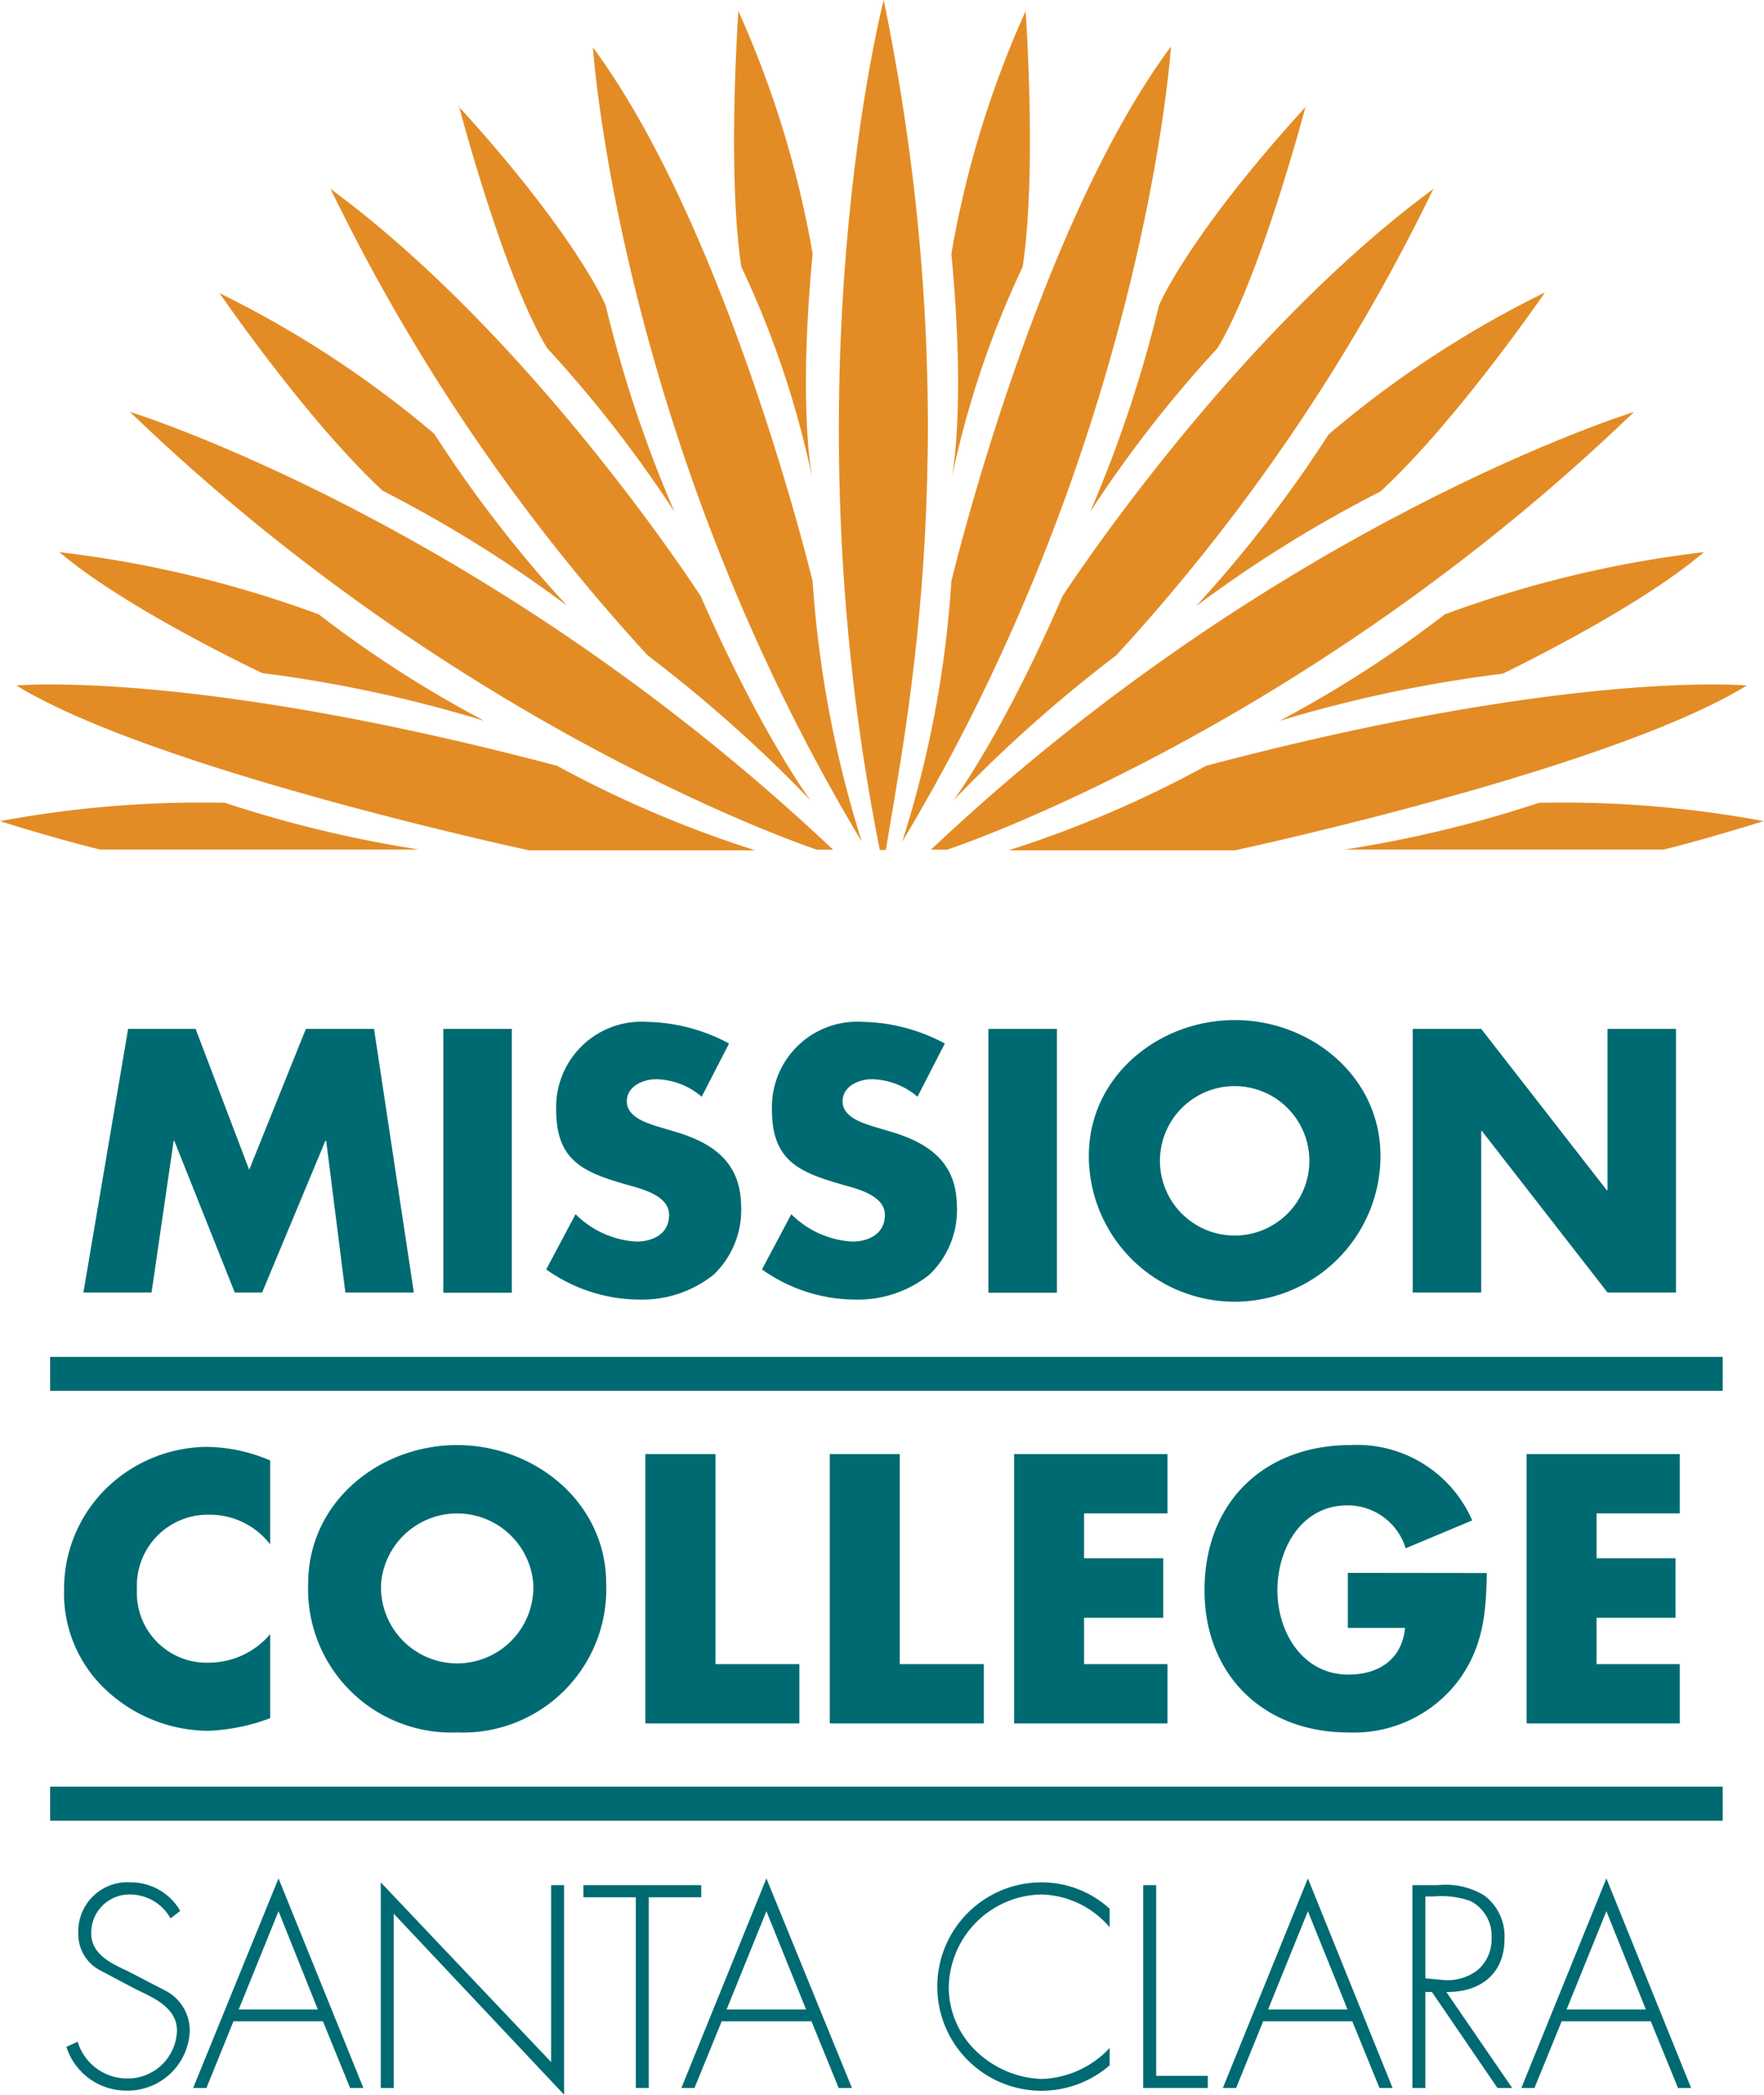
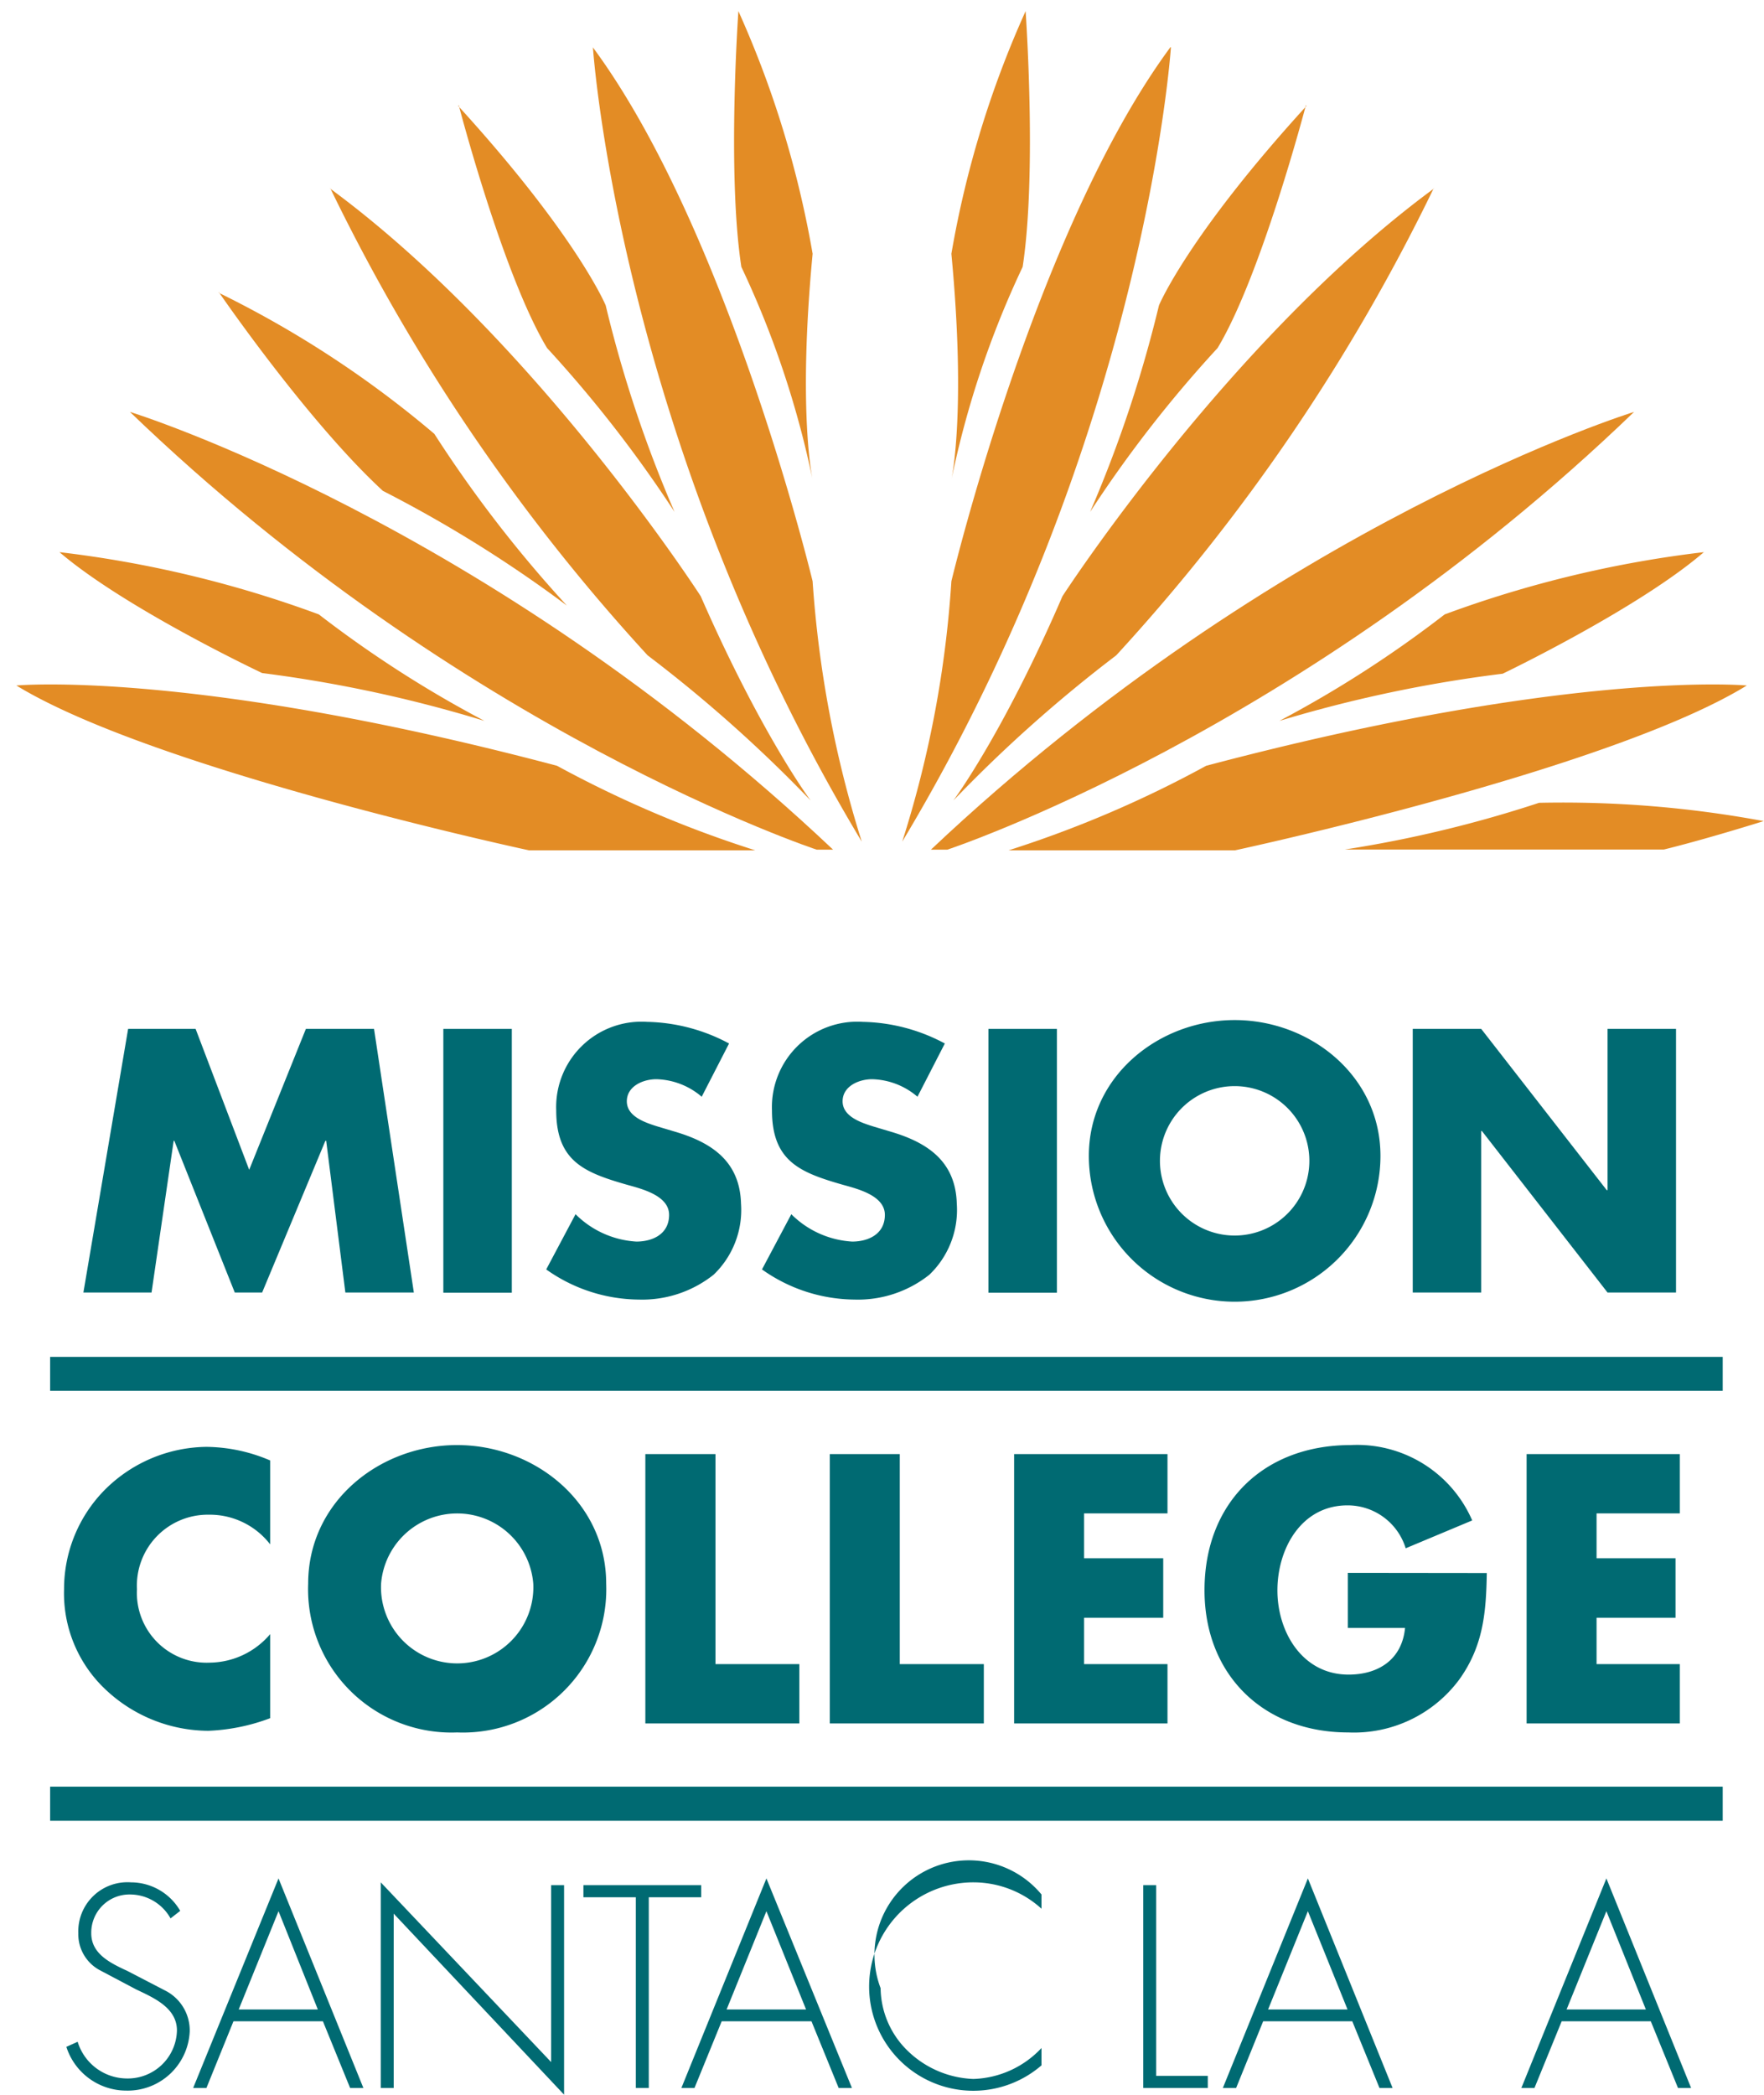
<svg xmlns="http://www.w3.org/2000/svg" viewBox="0 0 107.67 127.85">
  <defs>
    <style>.cls-1{isolation:isolate;}.cls-2{mix-blend-mode:luminosity;}.cls-3{fill:#e38c25;}.cls-4{fill:#006a72;}</style>
  </defs>
  <g class="cls-1">
    <g id="Layer_2" data-name="Layer 2">
      <g id="Layer_1-2" data-name="Layer 1">
        <g class="cls-2">
-           <path class="cls-3" d="M54.07,51.88C55.3,44.22,59.24,25.79,53.94,0c0,0-6,23.05-.24,51.88" />
          <path class="cls-3" d="M45.07.68s-.7,9.87.18,15.61a57.62,57.62,0,0,1,4.35,13s-.92-4.1,0-13.8A61.63,61.63,0,0,0,45.07.68" />
          <path class="cls-3" d="M36.19,2.88S37.74,26.64,52.6,51.37a68.11,68.11,0,0,1-3-15.89s-5.14-21.4-13.42-32.6" />
          <path class="cls-3" d="M28,6.42s2.7,10.36,5.39,14.82a76.75,76.75,0,0,1,7.78,10,76.53,76.53,0,0,1-4.2-12.6s-1.74-4.21-9-12.17" />
          <path class="cls-3" d="M20.15,11.47A118.36,118.36,0,0,0,39.53,40a85.23,85.23,0,0,1,9.95,8.86s-3-4-6.71-12.47c0,0-10.09-15.66-22.62-24.88" />
          <path class="cls-3" d="M7.93,25.14s21.69,6.68,42.92,26.72h-1S28.27,44.74,7.93,25.14" />
          <path class="cls-3" d="M3.63,33.7a68.93,68.93,0,0,1,15.83,3.8A69.88,69.88,0,0,0,29.57,44,81.36,81.36,0,0,0,16,41.08S7.66,37.15,3.63,33.7" />
          <path class="cls-3" d="M1,41.84s10.73-1,33,4.9A68.69,68.69,0,0,0,46.1,51.9H32.29S9.44,47,1,41.84" />
-           <path class="cls-3" d="M0,50.12A66.89,66.89,0,0,1,13.73,49a73.82,73.82,0,0,0,11.85,2.85H6.11S3.94,51.35,0,50.12" />
          <path class="cls-3" d="M13.37,17.85s5.38,7.85,10,12.11a78.25,78.25,0,0,1,11.23,7,77,77,0,0,1-8.09-10.48,63.41,63.41,0,0,0-13.18-8.62" />
          <path class="cls-3" d="M62.6.68s.7,9.87-.18,15.61a57.62,57.62,0,0,0-4.35,13s.92-4.1,0-13.8A61.07,61.07,0,0,1,62.6.68" />
          <path class="cls-3" d="M71.47,2.88s-1.55,23.76-16.4,48.49a66.26,66.26,0,0,0,3-15.89s5.1-21.4,13.37-32.6" />
          <path class="cls-3" d="M79.71,6.42S77,16.78,74.32,21.24a75.76,75.76,0,0,0-7.78,10,77.72,77.72,0,0,0,4.2-12.6s1.74-4.21,9-12.17" />
          <path class="cls-3" d="M87.52,11.47A118.23,118.23,0,0,1,68.13,40a85.53,85.53,0,0,0-9.94,8.86s3-4,6.66-12.47c0,0,10.14-15.66,22.67-24.88" />
          <path class="cls-3" d="M99.74,25.14S78.05,31.82,56.82,51.86h1S79.4,44.74,99.74,25.14" />
          <path class="cls-3" d="M104,33.7a68.79,68.79,0,0,0-15.82,3.8A69.65,69.65,0,0,1,78.09,44a81.62,81.62,0,0,1,13.63-2.88S100,37.15,104,33.7" />
          <path class="cls-3" d="M106.62,41.84s-10.73-1-33,4.9A68.3,68.3,0,0,1,61.56,51.9H75.38S98.23,47,106.62,41.84" />
          <path class="cls-3" d="M107.67,50.12A67,67,0,0,0,93.94,49a74.13,74.13,0,0,1-11.85,2.85h19.47s2.16-.51,6.11-1.74" />
-           <path class="cls-3" d="M94.3,17.85S88.92,25.7,84.26,30A77.64,77.64,0,0,0,73,37a77,77,0,0,0,8.09-10.48A63.41,63.41,0,0,1,94.3,17.85" />
          <path class="cls-4" d="M10.41,117.09a2.84,2.84,0,0,0-2.51-1.46A2.33,2.33,0,0,0,5.57,118c0,1.29,1.23,1.84,2.23,2.31l2.37,1.23A2.73,2.73,0,0,1,11.58,124a3.79,3.79,0,0,1-3.88,3.6,3.84,3.84,0,0,1-3.65-2.67l.69-.31a3.16,3.16,0,0,0,3,2.24,3,3,0,0,0,3.06-2.93c0-1.39-1.43-2-2.5-2.51l-2.23-1.18A2.49,2.49,0,0,1,4.78,118,3,3,0,0,1,8,114.89a3.48,3.48,0,0,1,3,1.74Z" />
          <path class="cls-4" d="M14.25,123.37l-1.65,4.07h-.81L17,114.65l5.18,12.79h-.81l-1.66-4.07ZM17,116.65l-2.43,6H19.4Z" />
          <polygon class="cls-4" points="34.43 115.06 33.64 115.06 33.64 125.86 23.24 114.89 23.24 127.44 24.03 127.44 24.03 116.8 34.43 127.85 34.43 115.06" />
          <polygon class="cls-4" points="35.61 115.06 35.61 115.8 38.81 115.8 38.81 127.44 39.6 127.44 39.6 115.8 42.8 115.8 42.8 115.06 35.61 115.06" />
          <path class="cls-4" d="M44.05,123.37l-1.66,4.07h-.8l5.19-12.79L52,127.44h-.81l-1.66-4.07Zm2.73-6.72-2.43,6H49.2Z" />
-           <path class="cls-4" d="M63.57,115.63a5.66,5.66,0,0,1,4.16,2V116.5a6.17,6.17,0,0,0-4.11-1.61,6.36,6.36,0,1,0,4.11,11.17V125a5.93,5.93,0,0,1-4.16,1.89,6.07,6.07,0,0,1-4-1.71,5.41,5.41,0,0,1-1.66-3.83A5.76,5.76,0,0,1,63.57,115.63Z" />
+           <path class="cls-4" d="M63.57,115.63V116.5a6.17,6.17,0,0,0-4.11-1.61,6.36,6.36,0,1,0,4.11,11.17V125a5.93,5.93,0,0,1-4.16,1.89,6.07,6.07,0,0,1-4-1.71,5.41,5.41,0,0,1-1.66-3.83A5.76,5.76,0,0,1,63.57,115.63Z" />
          <polygon class="cls-4" points="70.57 126.7 70.57 115.06 69.78 115.06 69.78 127.44 73.72 127.44 73.72 126.7 70.57 126.7" />
          <path class="cls-4" d="M77.1,123.37l-1.65,4.07h-.81l5.19-12.79L85,127.44H84.2l-1.66-4.07Zm2.73-6.72-2.43,6h4.85Z" />
-           <path class="cls-4" d="M92.3,127.44h-.9l-4-5.86H87v5.86h-.79V115.06h1.55a4.53,4.53,0,0,1,2.82.62,3.1,3.1,0,0,1,1.25,2.66c0,2.15-1.49,3.27-3.55,3.24ZM88,120.84a3,3,0,0,0,2.17-.58,2.46,2.46,0,0,0,.87-2,2.37,2.37,0,0,0-1.31-2.24,5.35,5.35,0,0,0-2.22-.27H87v5Z" />
          <path class="cls-4" d="M95.32,123.37l-1.66,4.07h-.8l5.19-12.79,5.17,12.79h-.8l-1.66-4.07Zm2.73-6.72-2.43,6h4.84Z" />
          <path class="cls-4" d="M12.74,92.45a4.66,4.66,0,0,1,3.75,1.81V89.14a10.07,10.07,0,0,0-3.9-.83A8.9,8.9,0,0,0,6.33,91a8.61,8.61,0,0,0-2.42,6,8.06,8.06,0,0,0,2.64,6.22,9.19,9.19,0,0,0,6.17,2.42,12,12,0,0,0,3.77-.77V99.74a4.9,4.9,0,0,1-3.68,1.74A4.26,4.26,0,0,1,8.36,97,4.33,4.33,0,0,1,12.74,92.45Z" />
          <path class="cls-4" d="M37,96.66a8.75,8.75,0,0,1-9.1,9.08,8.75,8.75,0,0,1-9.09-9.08c0-5,4.36-8.46,9.09-8.46S37,91.69,37,96.66m-13.74,0a4.65,4.65,0,1,0,9.29,0,4.66,4.66,0,0,0-9.29,0" />
          <polygon class="cls-4" points="43.67 101.57 43.67 88.75 39.39 88.75 39.39 105.19 48.79 105.19 48.79 101.57 43.67 101.57" />
          <polygon class="cls-4" points="54.92 101.57 54.92 88.75 50.65 88.75 50.65 105.19 60.05 105.19 60.05 101.57 54.92 101.57" />
          <polygon class="cls-4" points="71.26 92.37 71.26 88.75 61.9 88.75 61.9 105.19 71.26 105.19 71.26 101.57 66.17 101.57 66.17 98.74 71 98.74 71 95.11 66.17 95.11 66.17 92.37 71.26 92.37" />
          <path class="cls-4" d="M82.27,96v3.36h3.49c-.18,1.9-1.59,2.85-3.45,2.85-2.81,0-4.34-2.59-4.34-5.14s1.46-5.19,4.28-5.19A3.71,3.71,0,0,1,85.8,94.5l4.06-1.7a7.66,7.66,0,0,0-7.42-4.6c-5.3,0-8.92,3.51-8.92,8.86,0,5.16,3.6,8.68,8.77,8.68a8,8,0,0,0,6.78-3.23c1.47-2.05,1.64-4.1,1.68-6.5Z" />
          <polygon class="cls-4" points="102.53 92.37 102.53 88.75 93.18 88.75 93.18 105.19 102.53 105.19 102.53 101.57 97.45 101.57 97.45 98.74 102.27 98.74 102.27 95.11 97.45 95.11 97.45 92.37 102.53 92.37" />
          <polygon class="cls-4" points="22.83 62.8 18.67 62.8 15.21 71.4 11.94 62.8 7.82 62.8 5.09 78.89 9.25 78.89 10.6 69.63 10.64 69.63 14.33 78.89 16 78.89 19.86 69.63 19.91 69.63 21.08 78.89 25.26 78.89 22.83 62.8" />
          <rect class="cls-4" x="27.06" y="62.8" width="4.18" height="16.1" />
          <path class="cls-4" d="M41.19,69.07l-1.07-.32c-.73-.23-1.86-.6-1.86-1.53s1-1.35,1.8-1.35a4.41,4.41,0,0,1,2.77,1.07l1.67-3.25a11,11,0,0,0-5-1.32,5.21,5.21,0,0,0-5.55,5.4c0,3.12,1.73,3.8,4.35,4.55.9.25,2.54.66,2.54,1.83s-1,1.63-2,1.63a5.73,5.73,0,0,1-3.71-1.67l-1.79,3.37a9.87,9.87,0,0,0,5.65,1.84,7,7,0,0,0,4.57-1.52,5.47,5.47,0,0,0,1.67-4.33C45.16,70.87,43.43,69.73,41.19,69.07Z" />
          <path class="cls-4" d="M54.36,69.07l-1.07-.32c-.73-.23-1.86-.6-1.86-1.53s1-1.35,1.8-1.35A4.41,4.41,0,0,1,56,66.94l1.67-3.25a11,11,0,0,0-5-1.32,5.21,5.21,0,0,0-5.55,5.4c0,3.12,1.73,3.8,4.35,4.55.9.25,2.54.66,2.54,1.83s-1,1.63-2,1.63a5.73,5.73,0,0,1-3.71-1.67l-1.79,3.37a9.87,9.87,0,0,0,5.65,1.84,7,7,0,0,0,4.57-1.52,5.47,5.47,0,0,0,1.67-4.33C58.33,70.87,56.6,69.73,54.36,69.07Z" />
          <rect class="cls-4" x="60.33" y="62.8" width="4.18" height="16.1" />
          <path class="cls-4" d="M84.26,70.55a8.9,8.9,0,0,1-17.8,0c0-4.87,4.27-8.29,8.9-8.29s8.9,3.42,8.9,8.29m-13.45,0a4.56,4.56,0,1,0,9.1,0,4.56,4.56,0,0,0-9.1,0" />
          <polygon class="cls-4" points="98.12 62.8 98.12 72.64 98.07 72.64 90.41 62.8 86.23 62.8 86.23 78.89 90.41 78.89 90.41 69.03 90.45 69.03 98.12 78.89 102.3 78.89 102.3 62.8 98.12 62.8" />
          <path class="cls-4" d="M105.15,111.13H3.06v-2.08H105.15Zm0-26.24H3.06V82.82H105.15Z" />
        </g>
      </g>
    </g>
  </g>
</svg>